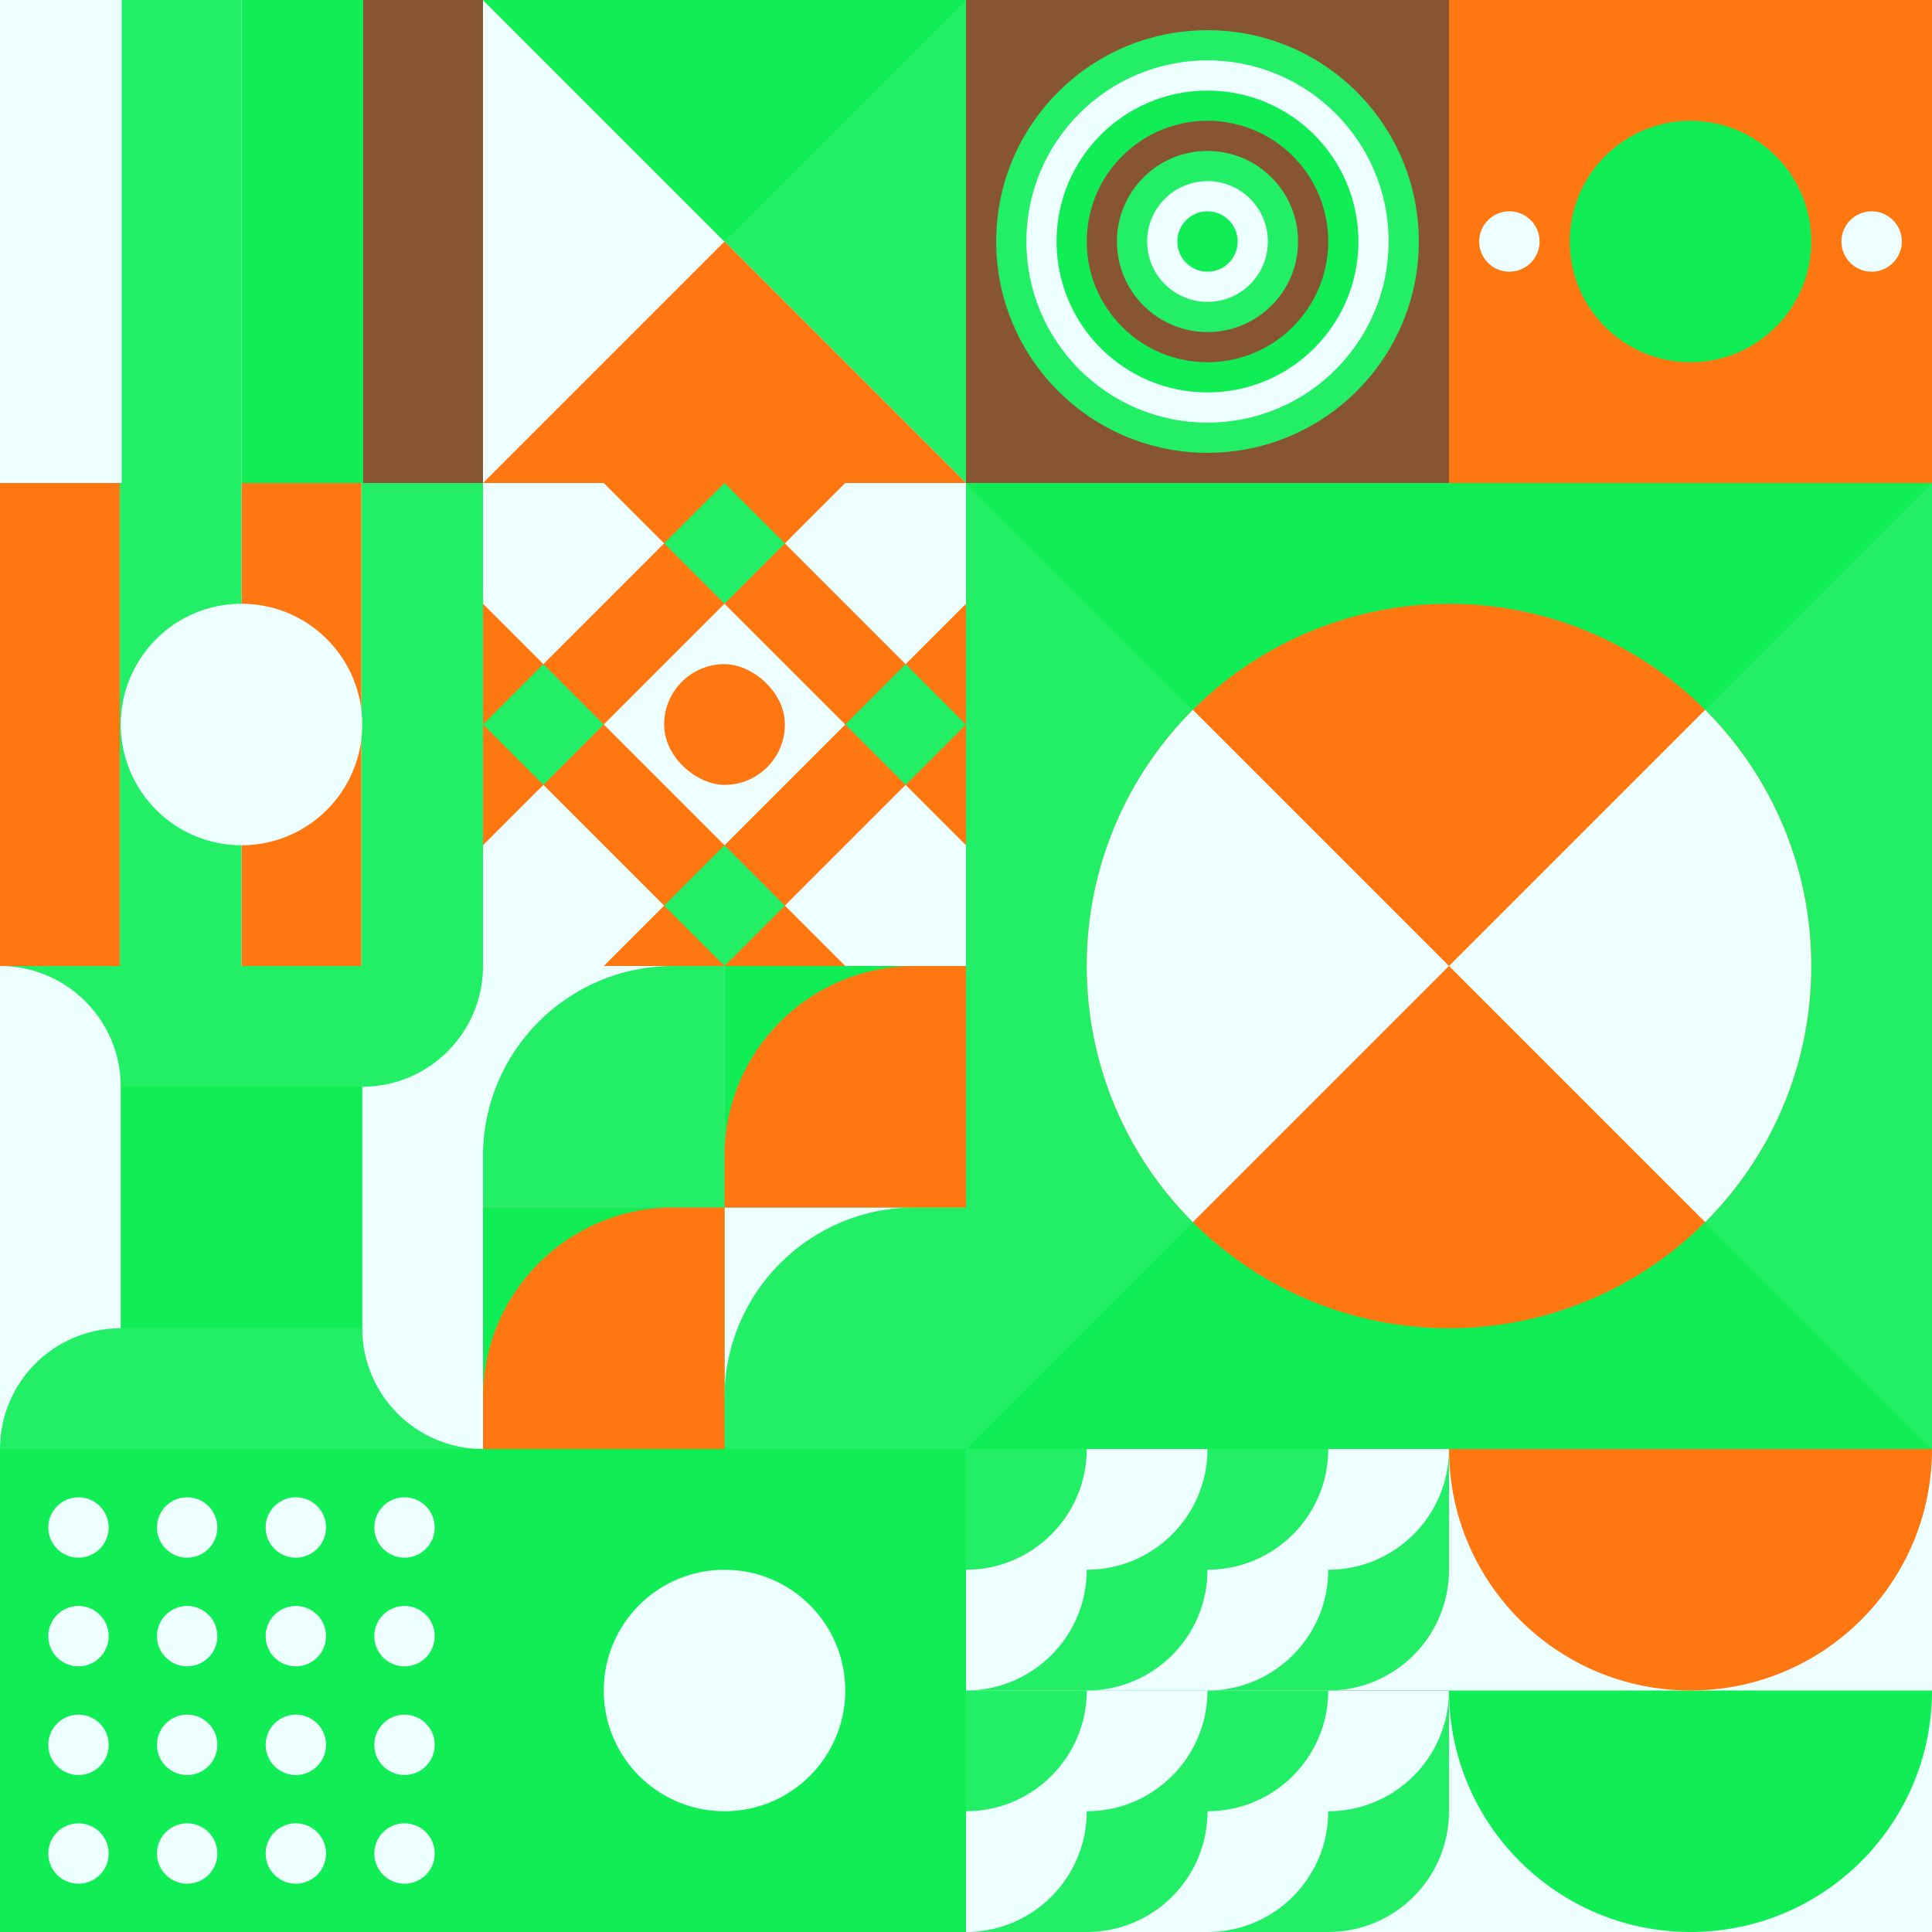
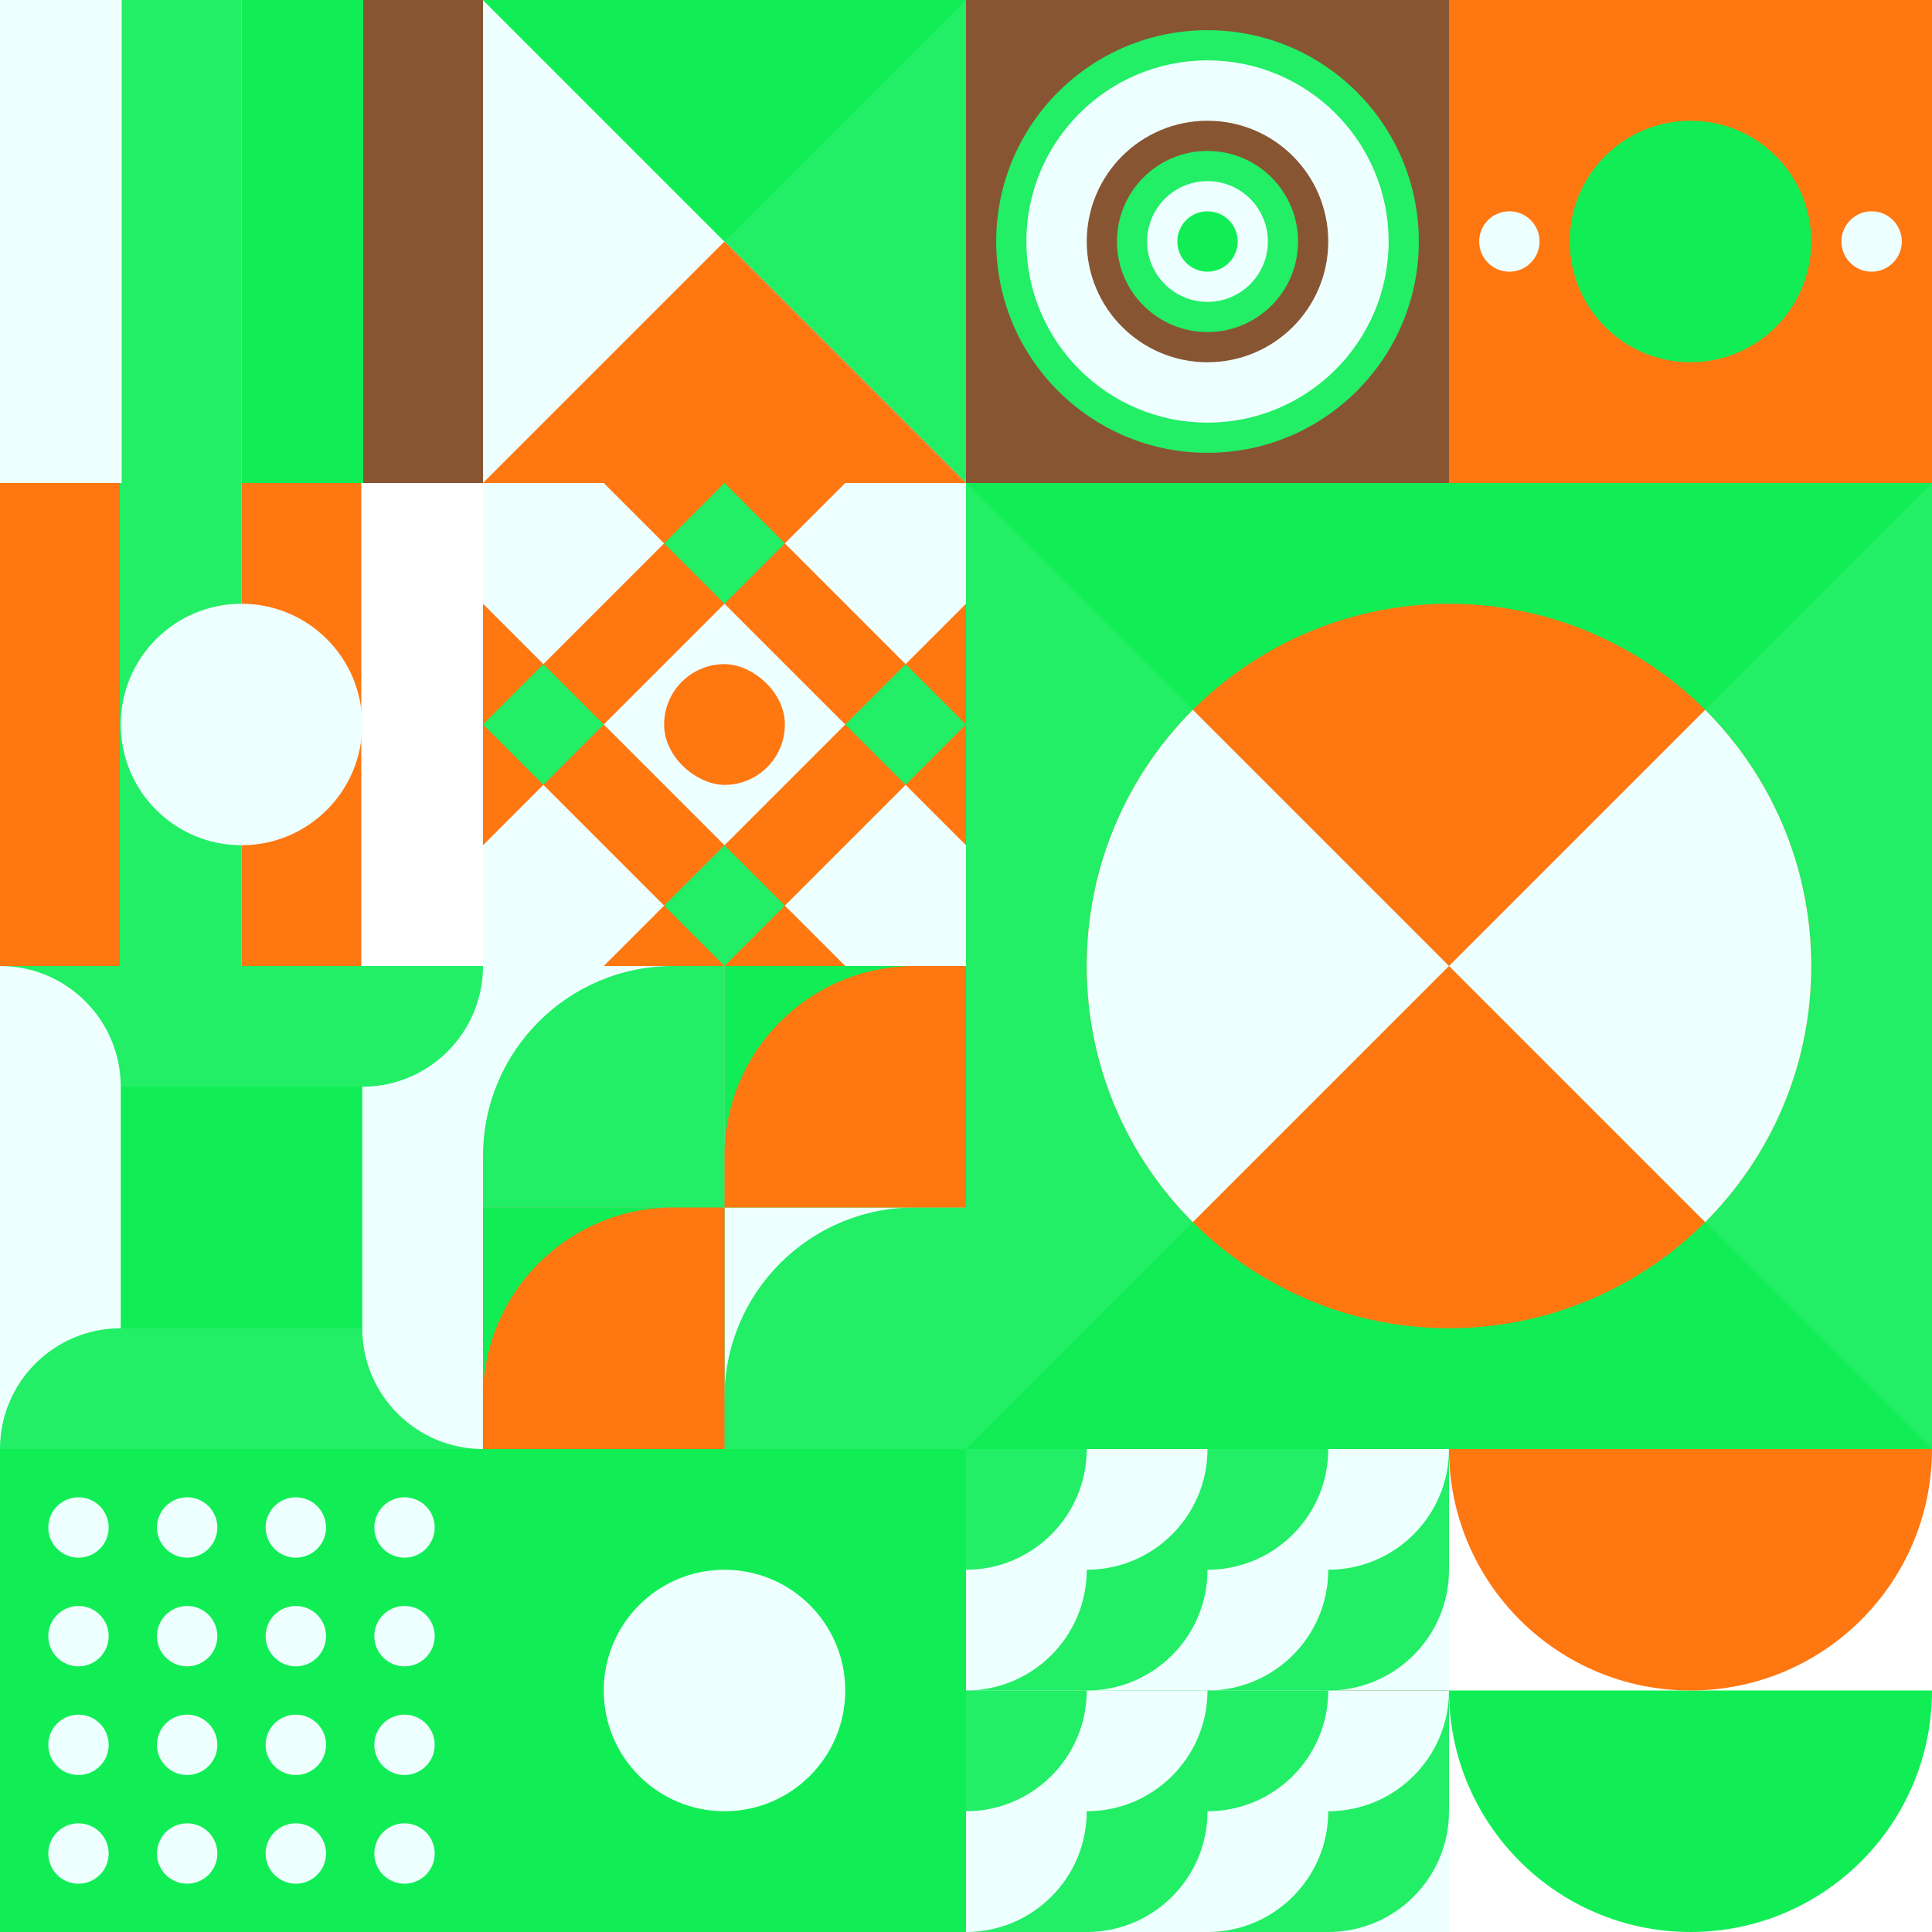
<svg xmlns="http://www.w3.org/2000/svg" id="geo" width="1280" height="1280" viewBox="0 0 1280 1280" fill="none" style="width:640px;height:640px">
  <g class="svg-image">
    <g class="block-0" transform="translate(0,0), scale(1), rotate(0, 160, 160)" height="320" width="320" clip-path="url(#trim)">
      <rect width="320" height="320" fill="white" />
      <rect y="320" width="320" height="80.64" transform="rotate(-90 0 320)" fill="#eeffff" />
      <rect x="80.64" y="320" width="320" height="79.36" transform="rotate(-90 80.64 320)" fill="#22ee66" />
      <rect x="160" y="320" width="320" height="80.64" transform="rotate(-90 160 320)" fill="#11ee55" />
      <rect x="240.64" y="320" width="320" height="79.36" transform="rotate(-90 240.64 320)" fill="#885533" />
    </g>
    <g class="block-1" transform="translate(320,0), scale(1), rotate(0, 160, 160)" height="320" width="320" clip-path="url(#trim)">
      <rect width="320" height="320" fill="#22ee66" />
      <path d="M0 320H320L0 0V320Z" fill="#eeffff" />
      <path d="M0 320H320L160 160L0 320Z" fill="#ff7711" />
      <path d="M320 0H0L160 160L320 0Z" fill="#11ee55" />
    </g>
    <g class="block-2" transform="translate(640,0), scale(1), rotate(90, 160, 160)" height="320" width="320" clip-path="url(#trim)">
      <rect width="320" height="320" fill="#885533" />
      <circle cx="160" cy="160" r="140" fill="#22ee66" />
      <circle cx="160" cy="160" r="120" fill="#eeffff" />
-       <circle cx="160" cy="160" r="100" fill="#11ee55" />
      <circle cx="160" cy="160" r="80" fill="#885533" />
      <circle cx="160" cy="160" r="60" fill="#22ee66" />
      <circle cx="160" cy="160" r="40" fill="#eeffff" />
      <circle cx="160" cy="160" r="20" fill="#11ee55" />
    </g>
    <g class="block-3" transform="translate(960,0), scale(1), rotate(180, 160, 160)" height="320" width="320" clip-path="url(#trim)">
      <style>@keyframes geo-37a0_t{0%,13.636%{transform:translate(160px,160px) rotate(0deg) translate(-140px,-20px)}50%,63.636%{transform:translate(160px,160px) rotate(90deg) translate(-140px,-20px)}to{transform:translate(160px,160px) rotate(180deg) translate(-140px,-20px)}}</style>
      <rect width="320" height="320" fill="#ff7711" />
      <circle cx="160" cy="160" fill="#11ee55" r="80" />
      <g transform="translate(20 140)" style="animation:2.2s ease-in-out infinite both geo-37a0_t" fill="#eeffff">
        <circle cx="260" cy="20" r="20" />
        <circle cx="20" cy="20" r="20" />
      </g>
    </g>
    <g class="block-4" transform="translate(0,320), scale(1), rotate(180, 160, 160)" height="320" width="320" clip-path="url(#trim)">
      <rect width="320" height="320" fill="white" />
-       <rect y="320" width="320" height="80.64" transform="rotate(-90 0 320)" fill="#22ee66" />
      <rect x="80.64" y="320" width="320" height="79.36" transform="rotate(-90 80.64 320)" fill="#ff7711" />
      <rect x="160" y="320" width="320" height="80.64" transform="rotate(-90 160 320)" fill="#22ee66" />
      <rect x="240.64" y="320" width="320" height="79.36" transform="rotate(-90 240.64 320)" fill="#ff7711" />
      <circle cx="160" cy="160" r="80" fill="#eeffff" />
    </g>
    <g class="block-5" transform="translate(320,320), scale(1), rotate(0, 160, 160)" height="320" width="320" clip-path="url(#trim)">
      <defs>
        <clipPath id="ClipPath-1">
          <rect width="320" height="320" fill="#22ee66" />
        </clipPath>
      </defs>
      <style>@keyframes geo-24-a0_t{0%,27.273%{transform:translate(0,0);animation-timing-function:ease-in-out}to{transform:translate(120px,-120px)}}@keyframes geo-24-a1_t{0%,27.273%{transform:translate(0,0);animation-timing-function:ease-in-out}to{transform:translate(-120px,120px)}}@keyframes geo-24-a2_t{0%,27.273%{transform:translate(0,0);animation-timing-function:ease-in-out}to{transform:translate(-120px,-120px)}}@keyframes geo-24-a3_t{0%,27.273%{transform:translate(0,0);animation-timing-function:ease-in-out}to{transform:translate(120px,120px)}}</style>
      <g clip-path="url(#ClipPath-1)">
        <rect width="320" height="320" fill="#ff7711" />
        <path d="m120 280 40-40 40 40-40 40-40-40Z" fill="#22ee66" style="animation:1.1s ease-in-out infinite both geo-24-a0_t" />
        <path d="m120 40 40-40 40 40-40 40-40-40Z" fill="#22ee66" style="animation:1.1s ease-in-out infinite both geo-24-a1_t" />
        <path d="m240 160 40-40 40 40-40 40-40-40Z" fill="#22ee66" style="animation:1.1s ease-in-out infinite both geo-24-a2_t" />
        <path d="m0 160 40-40 40 40-40 40-40-40Z" fill="#22ee66" style="animation:1.1s ease-in-out infinite both geo-24-a3_t" />
        <path d="m80 160 80-80 80 80-80 80-80-80ZM-40 40l80-80 80 80-80 80-80-80ZM200 280l80-80 80 80-80 80-80-80ZM-40 280l80-80 80 80-80 80-80-80ZM200 40l80-80 80 80-80 80-80-80Z" fill="#eeffff" />
        <rect width="80" height="80" rx="40" fill="#ff7711" transform="matrix(0 -1 -1 0 200 200)" />
      </g>
    </g>
    <g class="block-6" transform="translate(640,320), scale(2), rotate(0, 160, 160)" height="640" width="640" clip-path="url(#trim)">
      <rect width="320" height="320" fill="#11ee55" />
      <path d="M160 160L320 0V320L160 160Z" fill="#22ee66" />
      <path d="M160 160L0 0V320L160 160Z" fill="#22ee66" />
      <circle cx="160" cy="160" r="120" fill="#ff7711" />
      <path fill-rule="evenodd" clip-rule="evenodd" d="M244.853 75.147C266.569 96.863 280 126.863 280 160C280 193.137 266.569 223.137 244.853 244.853L160 160L244.853 75.147ZM75.147 75.147L160 160L75.147 244.853C53.431 223.137 40 193.137 40 160C40 126.863 53.431 96.863 75.147 75.147Z" fill="#eeffff" />
    </g>
    <g class="block-7" transform="translate(0,640), scale(1), rotate(0, 160, 160)" height="320" width="320" clip-path="url(#trim)">
      <rect width="320" height="320" fill="#11ee55" />
      <path d="M320 320H0V320C0 275.817 35.817 240 80 240H320V320Z" fill="#22ee66" />
      <path d="M320 0V320V320C275.817 320 240 284.183 240 240V0H320Z" fill="#eeffff" />
-       <path d="M0 0L320 0V0C320 44.183 284.183 80 240 80L0 80V0Z" fill="#22ee66" />
+       <path d="M0 0L320 0V0C320 44.183 284.183 80 240 80L0 80Z" fill="#22ee66" />
      <path d="M0 320V0V0C44.183 0 80 35.817 80 80V320H0Z" fill="#eeffff" />
      <path d="M210 320H0V320C0 275.817 35.817 240 80 240H210V320Z" fill="#22ee66" />
    </g>
    <g class="block-8" transform="translate(320,640), scale(1), rotate(0, 160, 160)" height="320" width="320" clip-path="url(#trim)">
      <rect y="320" width="320" height="160" transform="rotate(-90 0 320)" fill="#885533" />
      <rect x="160" y="320" width="160" height="160" transform="rotate(-90 160 320)" fill="#eeffff" />
      <path fill-rule="evenodd" clip-rule="evenodd" d="M320 160h-34c-69.588 0-126 56.412-126 126v34h160V160Z" fill="#22ee66" />
      <rect y="160" width="160" height="160" transform="rotate(-90 0 160)" fill="#eeffff" />
      <path fill-rule="evenodd" clip-rule="evenodd" d="M160 0h-34C56.412 0 0 56.412 0 126v34h160V0Z" fill="#22ee66" />
      <rect x="160" y="160" width="160" height="160" transform="rotate(-90 160 160)" fill="#11ee55" />
      <path fill-rule="evenodd" clip-rule="evenodd" d="M320 0h-34c-69.588 0-126 56.412-126 126v34h160V0Z" fill="#ff7711" />
      <rect y="320" width="160" height="160" transform="rotate(-90 0 320)" fill="#11ee55" />
      <path fill-rule="evenodd" clip-rule="evenodd" d="M160 160h-34C56.412 160 0 216.412 0 286v34h160V160Z" fill="#ff7711" />
    </g>
    <g class="block-9" transform="translate(0,960), scale(1), rotate(0, 160, 160)" height="320" width="320" clip-path="url(#trim)">
      <rect width="320" height="320" fill="#11ee55" />
      <path fill-rule="evenodd" clip-rule="evenodd" d="M196 72c11.046 0 20-8.954 20-20s-8.954-20-20-20-20 8.954-20 20 8.954 20 20 20ZM52 144c11.046 0 20-8.954 20-20s-8.954-20-20-20-20 8.954-20 20 8.954 20 20 20Zm236-92c0 11.046-8.954 20-20 20s-20-8.954-20-20 8.954-20 20-20 20 8.954 20 20ZM124 72c11.046 0 20-8.954 20-20s-8.954-20-20-20-20 8.954-20 20 8.954 20 20 20ZM72 52c0 11.046-8.954 20-20 20s-20-8.954-20-20 8.954-20 20-20 20 8.954 20 20Zm124 92c11.046 0 20-8.954 20-20s-8.954-20-20-20-20 8.954-20 20 8.954 20 20 20Zm92-20c0 11.046-8.954 20-20 20s-20-8.954-20-20 8.954-20 20-20 20 8.954 20 20Zm-164 20c11.046 0 20-8.954 20-20s-8.954-20-20-20-20 8.954-20 20 8.954 20 20 20Zm92 52c0 11.046-8.954 20-20 20s-20-8.954-20-20 8.954-20 20-20 20 8.954 20 20Zm52 20c11.046 0 20-8.954 20-20s-8.954-20-20-20-20 8.954-20 20 8.954 20 20 20Zm-124-20c0 11.046-8.954 20-20 20s-20-8.954-20-20 8.954-20 20-20 20 8.954 20 20Zm-92 20c11.046 0 20-8.954 20-20s-8.954-20-20-20-20 8.954-20 20 8.954 20 20 20Zm164 52c0 11.046-8.954 20-20 20s-20-8.954-20-20 8.954-20 20-20 20 8.954 20 20Zm52 20c11.046 0 20-8.954 20-20s-8.954-20-20-20-20 8.954-20 20 8.954 20 20 20Zm-124-20c0 11.046-8.954 20-20 20s-20-8.954-20-20 8.954-20 20-20 20 8.954 20 20Zm-92 20c11.046 0 20-8.954 20-20s-8.954-20-20-20-20 8.954-20 20 8.954 20 20 20Z" fill="#eeffff" />
    </g>
    <g class="block-10" transform="translate(320,960), scale(1), rotate(0, 160, 160)" height="320" width="320" clip-path="url(#trim)">
      <rect width="320" height="320" fill="#11ee55" />
      <circle cx="160" cy="160" r="80" fill="#eeffff" />
    </g>
    <g class="block-11" transform="translate(640,960), scale(1), rotate(90, 160, 160)" height="320" width="320" clip-path="url(#trim)">
      <rect width="320" height="320" fill="#885533" />
      <path d="M80-80c44.183 0 80 35.817 80 80v240c-44.183 0-80-35.817-80-80V-80ZM240-80c44.183 0 80 35.817 80 80v240c-44.183 0-80-35.817-80-80V-80Z" fill="#eeffff" />
      <path d="M80 240c-44.183 0-80-35.817-80-80V-80c44.183 0 80 35.817 80 80v240ZM240 240c-44.183 0-80-35.817-80-80V-80c44.183 0 80 35.817 80 80v240ZM80 0c44.183 0 80 35.817 80 80v240c-44.183 0-80-35.817-80-80V0ZM240 0c44.183 0 80 35.817 80 80v240c-44.183 0-80-35.817-80-80V0Z" fill="#22ee66" />
      <path d="M80 320c-44.183 0-80-35.817-80-80V0c44.183 0 80 35.817 80 80v240ZM240 320c-44.183 0-80-35.817-80-80V0c44.183 0 80 35.817 80 80v240ZM80 80c44.183 0 80 35.817 80 80v240c-44.183 0-80-35.817-80-80V80ZM240 80c44.183 0 80 35.817 80 80v240c-44.183 0-80-35.817-80-80V80Z" fill="#eeffff" />
      <path d="M80 400c-44.183 0-80-35.817-80-80V80c44.183 0 80 35.817 80 80v240ZM240 400c-44.183 0-80-35.817-80-80V80c44.183 0 80 35.817 80 80v240ZM80 160c44.183 0 80 35.817 80 80v240c-44.183 0-80-35.817-80-80V160ZM240 160c44.183 0 80 35.817 80 80v240c-44.183 0-80-35.817-80-80V160Z" fill="#22ee66" />
      <path d="M80 480c-44.183 0-80-35.817-80-80V160c44.183 0 80 35.817 80 80v240ZM240 480c-44.183 0-80-35.817-80-80V160c44.183 0 80 35.817 80 80v240ZM80 240c44.183 0 80 35.817 80 80v240c-44.183 0-80-35.817-80-80V240ZM240 240c44.183 0 80 35.817 80 80v240c-44.183 0-80-35.817-80-80V240Z" fill="#eeffff" />
      <path d="M80 560c-44.183 0-80-35.817-80-80V240c44.183 0 80 35.817 80 80v240ZM240 560c-44.183 0-80-35.817-80-80V240c44.183 0 80 35.817 80 80v240Z" fill="#22ee66" />
    </g>
    <g class="block-12" transform="translate(960,960), scale(1), rotate(0, 160, 160)" height="320" width="320" clip-path="url(#trim)">
-       <rect width="320" height="320" fill="#eeffff" />
      <path fill-rule="evenodd" clip-rule="evenodd" d="M160 320c88.366 0 160-71.634 160-160H0c0 88.366 71.634 160 160 160Z" fill="#11ee55" />
      <path fill-rule="evenodd" clip-rule="evenodd" d="M160 160c88.366 0 160-71.634 160-160H0c0 88.366 71.634 160 160 160Z" fill="#ff7711" />
    </g>
  </g>
  <clipPath id="trim">
    <rect width="320" height="320" fill="white" />
  </clipPath>
  <filter id="noiseFilter">
    <feTurbulence baseFrequency="0.5" result="noise" />
    <feColorMatrix type="saturate" values="0.10" />
    <feBlend in="SourceGraphic" in2="noise" mode="multiply" />
  </filter>
  <rect transform="translate(0,0)" height="1280" width="1280" filter="url(#noiseFilter)" opacity="0.4" />
</svg>